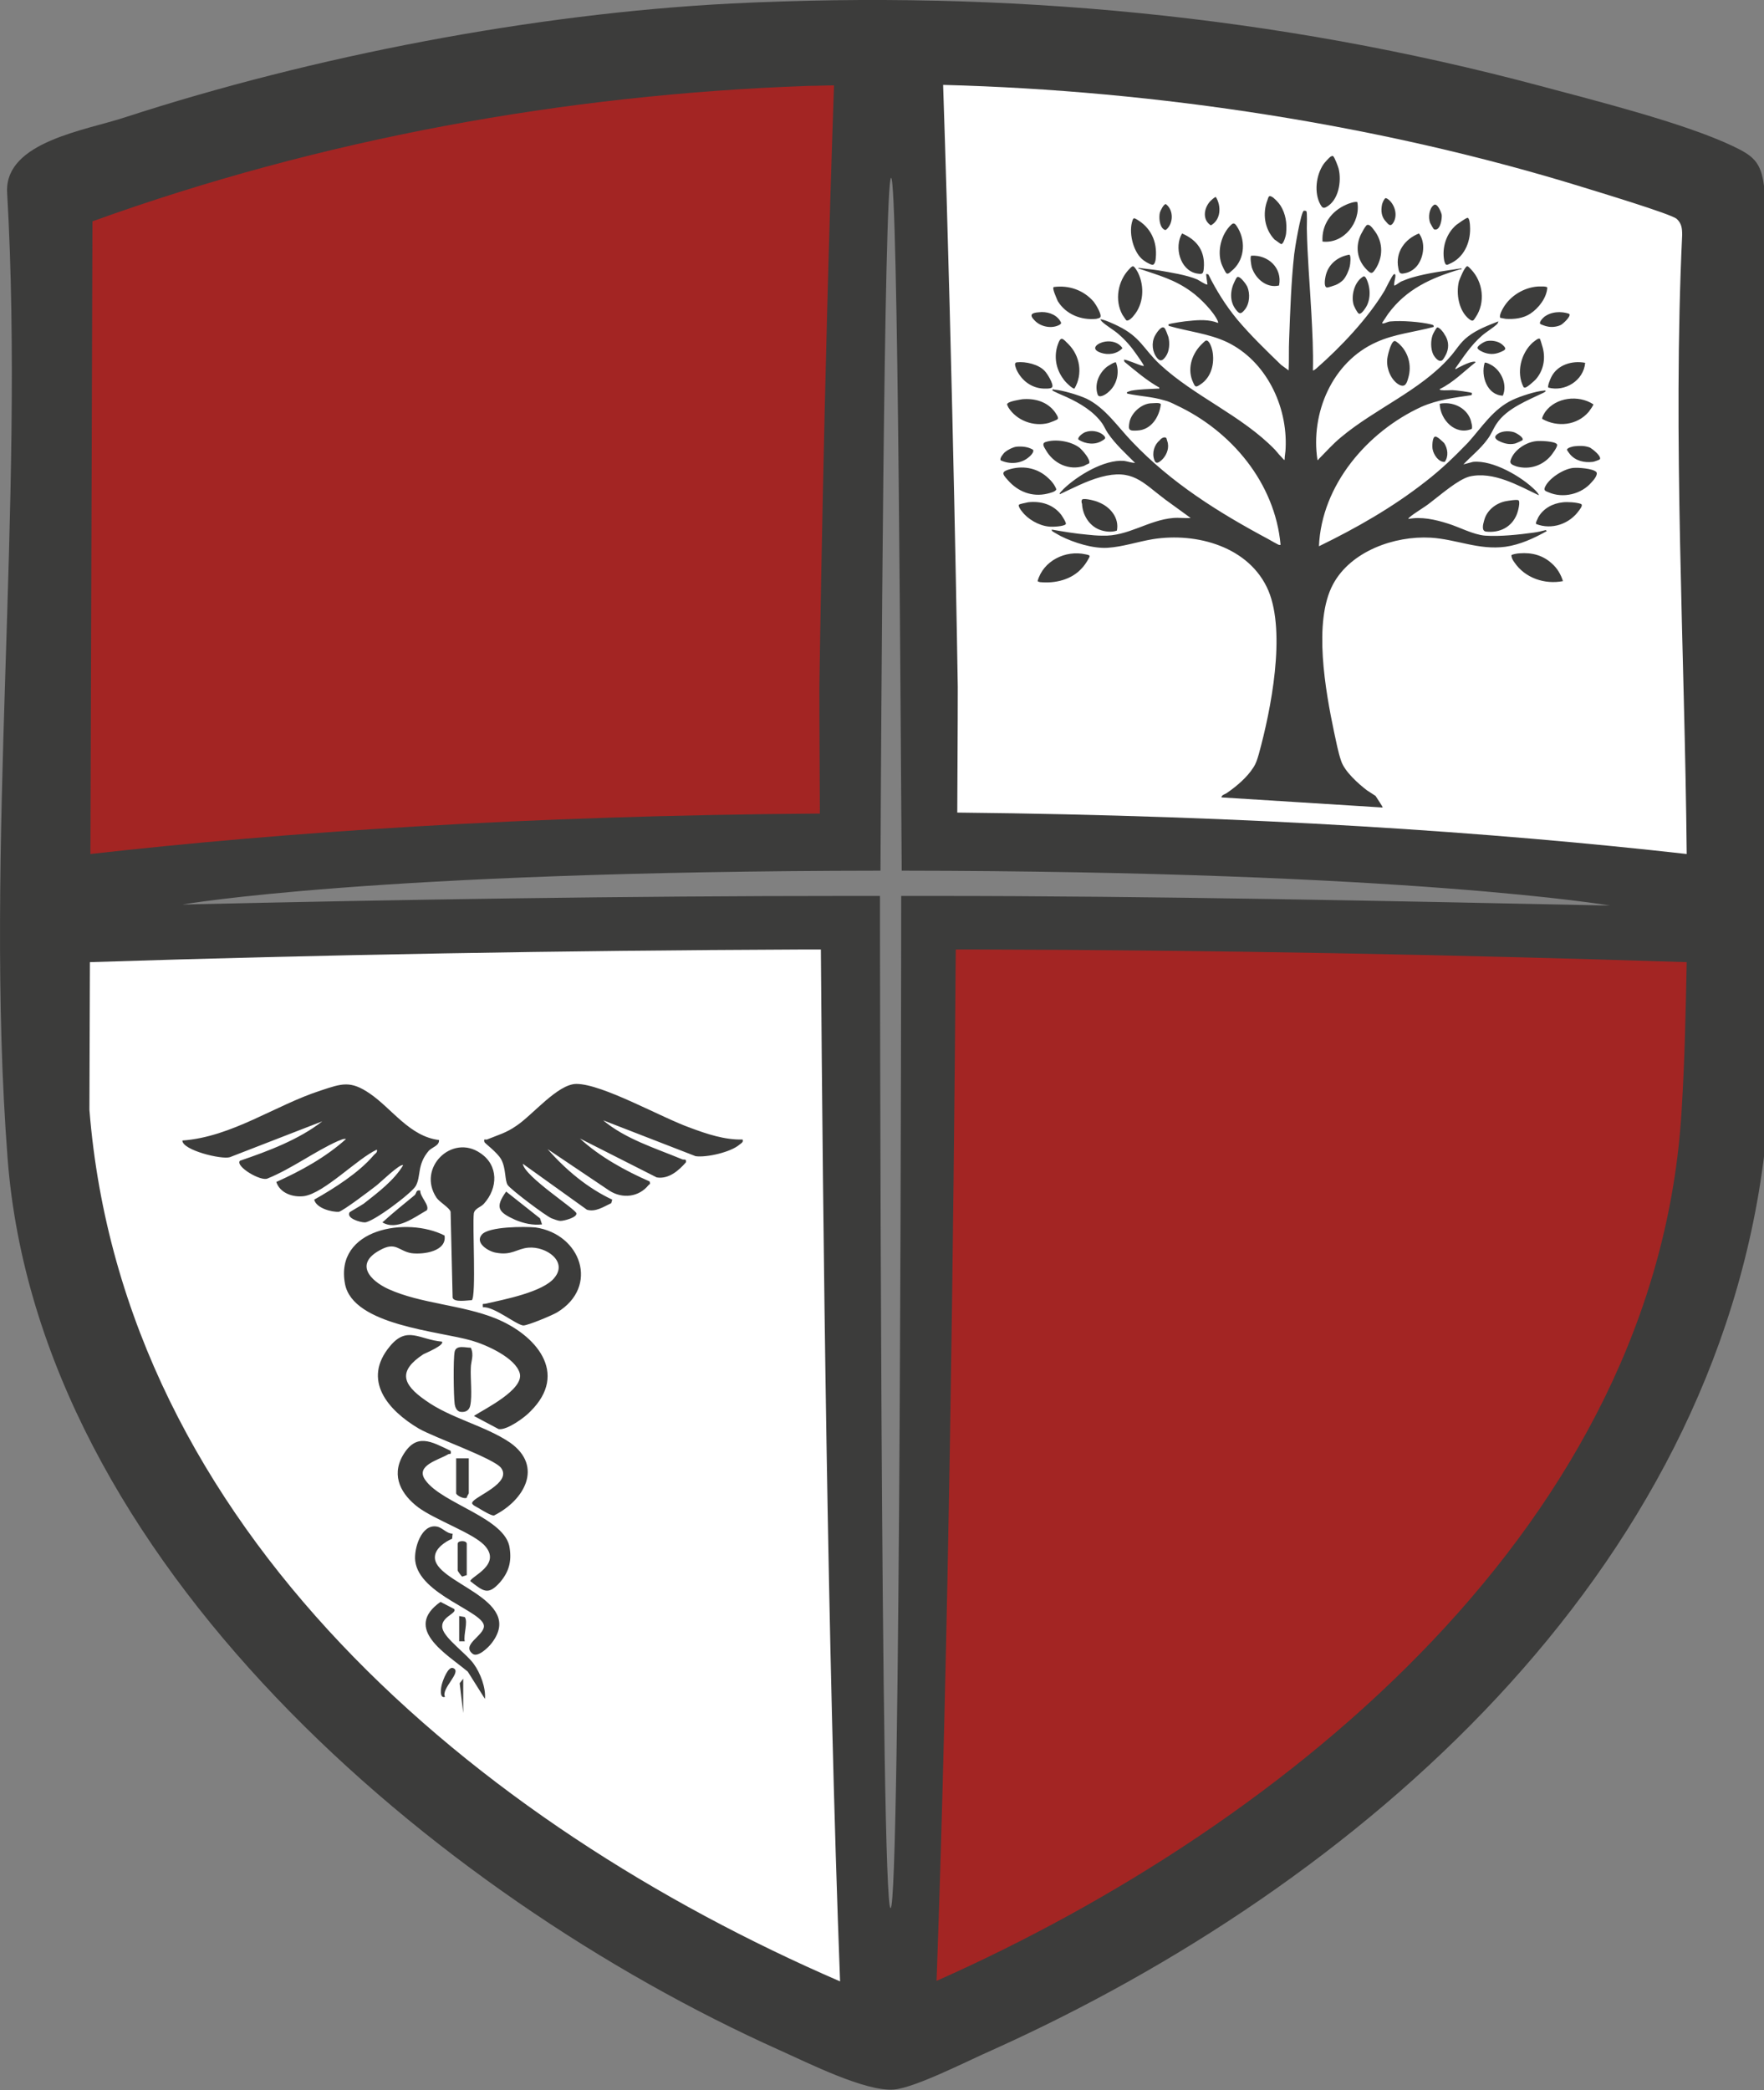
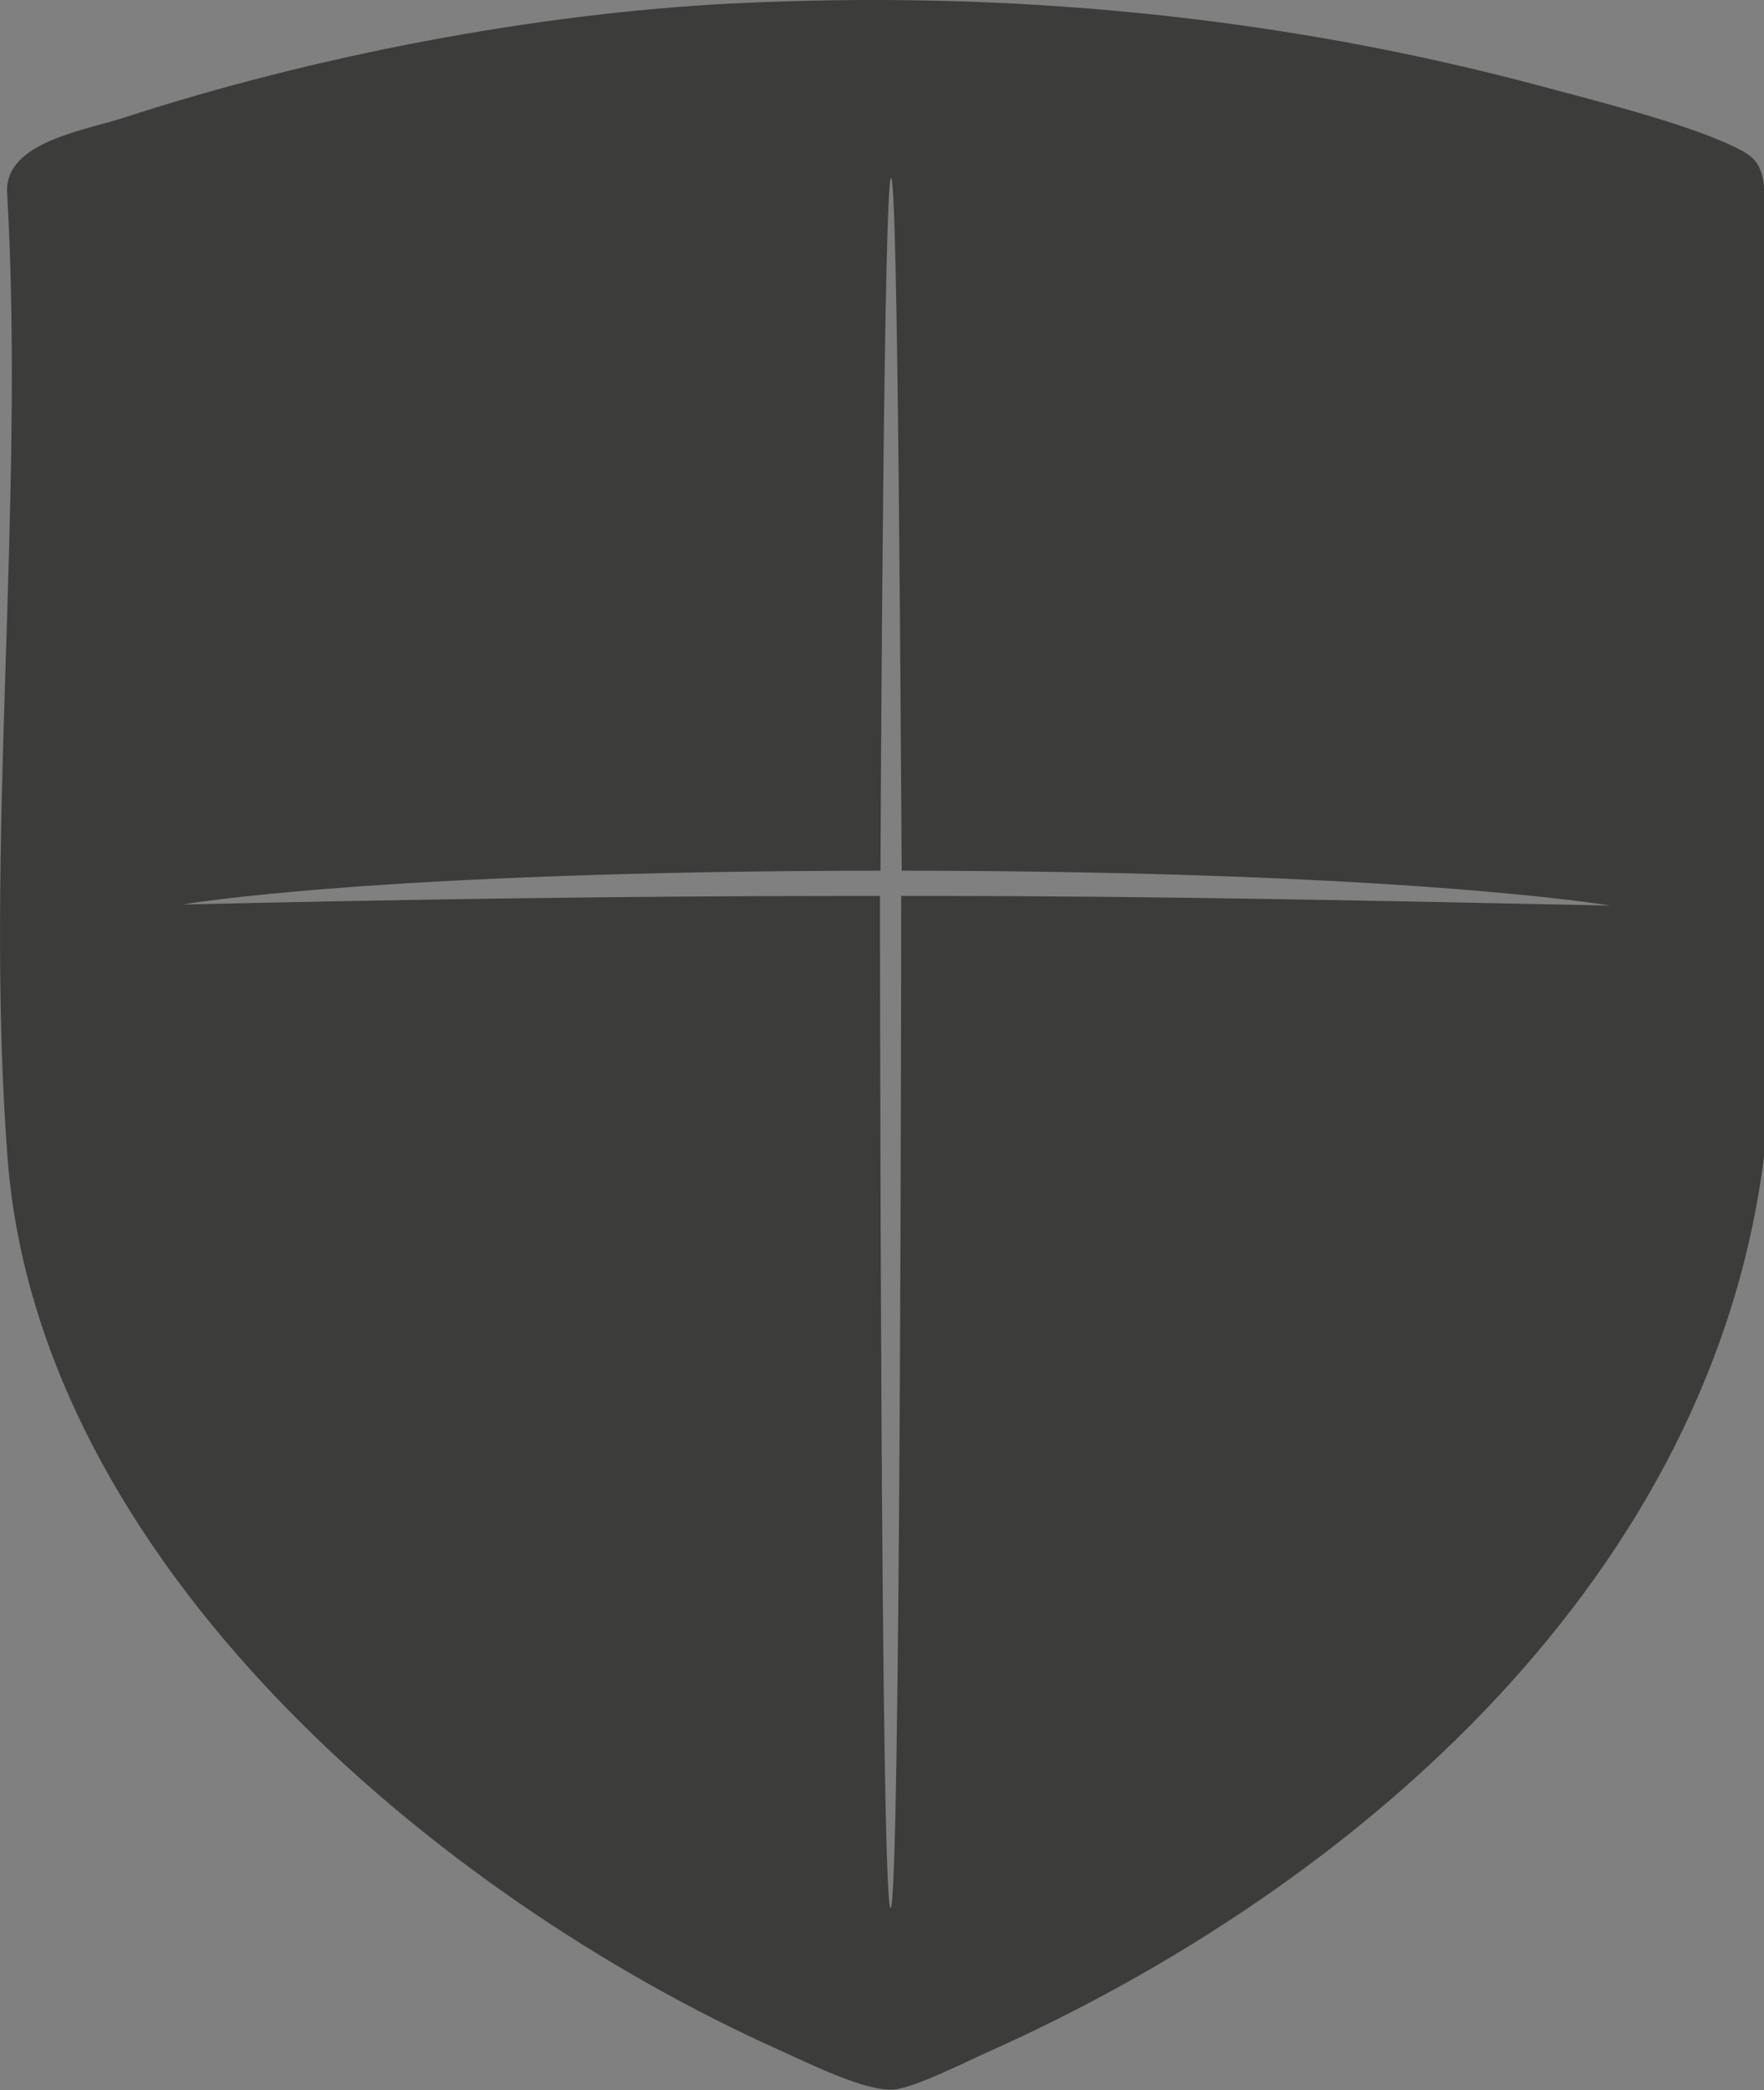
<svg xmlns="http://www.w3.org/2000/svg" version="1.1" id="Слой_1" x="0px" y="0px" viewBox="0 0 349.2 413.6" style="enable-background:new 0 0 349.2 413.6;" xml:space="preserve">
  <rect x="0" y="0" width="349.2" height="413.6" fill="#808080" stroke="none" />
  <style type="text/css">
	.st0{fill:#3C3C3B;}
	.st1{fill:#A32523;}
	.st2{fill:#FFFFFF;}
</style>
  <g>
    <path class="st0" d="M349.2,36.8c-0.6-4.8-2.2-6-6.2-7.9c-9.7-4.6-27.3-9-38.1-11.9C252.5,3,199-2,144.7,0.7   C105.6,2.7,62,11.1,24.8,23.2C17,25.8,1.1,28,1.4,37.9C5,100.1-3.2,167.6,1.5,229.2c6.1,79.8,84.8,146,152.8,176.5   c5.6,2.5,17.1,8.3,22.7,7.8c4.3-0.4,14.8-5.8,19.4-7.8c72.7-32.7,142.8-94.1,152.9-177.6L349.2,36.8z M184.8,177.3   c-2.1,0-4.3,0-6.4,0c0,7.1-0.1,200.3-2.1,200.3s-2.1-193.3-2.1-200.3c-2.2,0-4.4,0-6.6,0C123.8,177.3,80,178,36.1,179   c0,0,37.5-6.6,138.2-6.7c0.1-24.5,0.7-137.1,2.1-137.1s1.9,112.6,2.1,137.1c100.5,0.1,140.2,6.9,140.2,6.9   C274.8,178.3,228.7,177.3,184.8,177.3z" />
-     <path class="st1" d="M162.3,161c-0.1-15.6-0.1-24.9-0.1-24.9s0.8-58.8,2.9-119.2c-1.7,0-3.5,0.1-5.2,0.1   c-48.1,1.7-96.4,10.5-141.6,26.8L17.9,169C56.1,164.7,103.8,161.4,162.3,161z" />
-     <path class="st1" d="M193.4,187.9c-1.4,0-2.8,0-4.2,0c-0.4,53.6-1.4,138.4-3.8,204.1c70-31.1,142.8-91.1,147.5-172.4   c0.6-9.6,0.8-19.4,1-29.2C287.1,188.9,240.2,188,193.4,187.9z" />
-     <path class="st2" d="M333.9,169c-0.4-40.8-2.8-82.3-0.9-122.5c0-1.3-0.1-2.3-1.1-3.2c-1.2-1-15.8-5.4-18.7-6.3   c-39.5-12.2-84-19.1-126.5-20.2c2,60.3,2.9,119.1,2.9,119.1s0,9.4-0.1,24.9C248,161.4,295.7,164.7,333.9,169z M200.1,92.8   c2.7-0.7,5.4-0.1,7.4,1.8c0.7,0.6,1.3,1.4,1.6,2.2c0,0.5-1.4,0.8-1.8,0.9c-3,0.7-5.8-0.4-7.8-2.7C198.3,93.7,198.2,93.3,200.1,92.8   z M213.7,88.6c0.5,0.4,2.3,2.4,1.9,3.1c0,0-0.9,0.4-1,0.5c-3,1-6.1-0.5-7.6-3.2c-0.3-0.5-0.8-1.2-0.1-1.5   C208.9,86.8,212,87.3,213.7,88.6z M213.5,87c-0.3-0.5,1-1.4,1.4-1.5c1.1-0.4,2.5-0.2,3.4,0.5c0.7,0.6,0.6,0.8-0.1,1.2   C216.8,88.1,214.9,87.9,213.5,87z M202.3,101.2c-0.2-0.2-0.8-1.1-0.6-1.3c0.1-0.2,1.5-0.4,1.8-0.5c2.5-0.3,5,0.4,6.6,2.5   c0.2,0.3,1,1.5,0.9,1.8c-0.3,0.5-2.8,0.6-3.4,0.5C205.6,104,203.4,102.7,202.3,101.2z M215.3,110.9c-0.3,0.5-0.7,1.1-1.1,1.5   c-2,2.3-5.3,3.1-8.3,2.8c-0.1,0-0.4-0.1-0.5-0.2c1.1-4,5.5-6.2,9.5-5.3C216,109.9,215.8,110,215.3,110.9z M299.8,111.3   c-0.3-0.4-0.6-0.9-0.6-1.4c0-0.2,1.3-0.4,1.6-0.4c2.5-0.2,4.7,0.4,6.5,2.1c1,0.9,1.7,2.1,2.1,3.4   C305.8,115.7,301.9,114.4,299.8,111.3z M312.6,101c-1.9,2.7-5.4,3.9-8.5,2.7c-0.2-0.2,0.3-1,0.4-1.3c1-1.8,2.9-2.8,4.9-3   c0.9-0.1,2.6,0,3.5,0.3C313.5,99.9,312.8,100.7,312.6,101z M299.1,90.9c0.7-1.9,3-3.4,5-3.6c0.7-0.1,3.7,0,4.1,0.6   c0.3,0.4-0.9,1.9-1.2,2.3c-1.7,2-4.3,2.8-6.8,2.1C299.4,92,298.7,91.8,299.1,90.9z M297,87.4c-0.5-0.2-1.4-0.7-0.8-1.3   c0.8-0.8,2.3-0.9,3.4-0.6c0.4,0.1,2.1,1,1.8,1.6c-0.1,0.1-1.4,0.7-1.6,0.7C298.8,88,297.9,87.8,297,87.4z M315.1,95.4   c-2,2.4-5.7,3.3-8.6,2c-0.5-0.2-0.9-0.3-0.7-0.9c0.7-1.8,3.7-3.7,5.6-3.9c1-0.1,3.9,0.1,4.6,0.8C316.4,93.9,315.5,95,315.1,95.4z    M316.7,90.9c-0.1,0.1-1.2,0.5-1.4,0.5c-1.7,0.2-3.4-0.2-4.5-1.5c-0.1-0.1-0.6-0.8-0.6-0.9c0-0.4,1.3-0.7,1.6-0.7   c1-0.1,2.1-0.1,3,0.3C315.3,88.9,317.1,90.3,316.7,90.9z M314.5,81.5c-2.3,2.7-6.2,3.1-9.2,1.4c-0.1-0.3,0.4-1.1,0.6-1.4   c2.1-2.9,6.6-3.4,9.5-1.5C315.5,80.2,314.7,81.2,314.5,81.5z M313.8,71.8c-0.3,3.5-4,5.8-7.3,4.9c-0.2-0.3,0.4-1.7,0.6-2.1   C308.3,72.2,311.2,71.3,313.8,71.8z M310.7,62.2c0.2,0.5-1.2,1.8-1.7,2.1c-0.8,0.4-1.9,0.5-2.7,0.3c-0.2,0-1.3-0.4-1.4-0.5   c-0.3-0.4,0.7-1.4,1.1-1.6c0.9-0.6,2.1-0.8,3.2-0.7C309.4,61.8,310.7,62,310.7,62.2z M304,75.1c-0.3,0.3-1.7,1.6-2.1,1.6   c-0.1,0-0.2,0-0.3-0.1c-1.5-2.9-0.5-6.7,1.8-8.8c0.3-0.2,0.9-0.8,1.3-0.8c0.1,0,0.2,0.1,0.2,0.2c0.1,0.2,0.4,1.3,0.5,1.6   C306,71.1,305.5,73.4,304,75.1z M297.6,60.9c1.4-2.4,4.1-4,6.8-4.2c0.4,0,1.7-0.1,1.9,0.2c-0.1,2-1.7,4.1-3.4,5.2   c-1.4,0.9-3.1,1.1-4.8,1c-0.1,0-1-0.2-1.1-0.2C296.7,62.5,297.4,61.2,297.6,60.9z M297.2,69.6c-1.1,0.5-2.1,0.6-3.3,0.2   c-0.3-0.1-1.5-0.6-1.4-1c0-0.4,1.3-1.2,1.8-1.3c1-0.2,2.3,0,3.1,0.7C298.3,69,298.1,69.2,297.2,69.6z M297.5,78.3   c-3.1-0.1-4.4-3.9-3.6-6.5c0.2-0.2,1.3,0.4,1.6,0.6C297.3,73.6,298.4,76.2,297.5,78.3z M292.1,62.8c-0.4,0.6-0.5,0.9-1.2,0.4   c-2.1-1.6-2.7-5-2.1-7.5c0.2-0.6,1.1-2.8,1.6-3c0.2-0.1,0.6,0.4,0.8,0.6C293.6,55.8,294.1,59.9,292.1,62.8z M288.3,44.5   c0.4-0.3,1.8-1.3,2.2-1.4c0.4,0,0.5,1.3,0.5,1.6c0.2,2.8-0.9,5.9-3.6,7.3c-0.9,0.4-1.2,0.8-1.5-0.4C285.4,49,286.3,46.2,288.3,44.5   z M283.8,40.6c0.7-0.6,1.5,1.4,1.6,1.9c0.1,0.8-0.3,3.3-1.5,2.9c-0.1,0-0.7-1.1-0.8-1.3C282.7,43,282.9,41.3,283.8,40.6z    M280.9,46.2c1.3,1.7,1,4.6-0.3,6.3c-0.5,0.7-1.4,1.3-2.2,1.5c-1.2,0.3-1.4,0.2-1.6-1C276.2,49.9,278.1,47.3,280.9,46.2z    M273.6,40.4c0.1-0.3,0.4-1.1,0.7-1.2c0.2,0,0.6,0.3,0.7,0.4c1.2,1.1,1.7,3.1,0.8,4.5c-0.5,0.8-0.9,0.4-1.4-0.2   C273.5,43,273.3,41.8,273.6,40.4z M269.4,46.4c0.2-0.4,0.8-1.5,1.1-1.8c0.5-0.4,1.1,0.4,1.4,0.8c1.8,2.2,2,5,0.6,7.5   c-0.8,1.3-1,1.5-2.1,0.3C268.6,51.3,268.3,48.7,269.4,46.4z M270.2,61.1c-0.2,0.3-0.9,1.3-1.3,0.9c-0.3-0.3-0.9-1.4-1-1.9   c-0.4-1.7,0.2-4.1,1.7-5.2c0.4-0.3,0.5-0.3,0.8,0.1C271.4,56.9,271.4,59.5,270.2,61.1z M268.7,40c0.7,4-2.7,8.3-6.9,7.8   c-0.2-3.3,1.7-6,4.7-7.3C266.9,40.3,268.3,39.8,268.7,40z M267.2,52.7c-0.2,0.9-0.7,2-1.3,2.7c-0.4,0.4-1,0.8-1.5,1   c-0.3,0.1-1.4,0.5-1.7,0.5c-0.7-0.1-0.4-1.7-0.3-2.2c0.5-2.4,2.4-3.9,4.7-4.3C267.5,50.5,267.3,52.3,267.2,52.7z M262,32.5   c0.2-0.3,1.1-1.3,1.4-1.5c0.2-0.1,0.4-0.2,0.5-0.1c0.3,0.2,1,2.1,1.1,2.5c0.6,2.5,0,6.3-2.5,7.6c-0.6,0.3-0.8,0-1.1-0.5   C260.1,38.2,260.5,34.7,262,32.5z M250.9,39.6c0.2-0.5,0.2-1,0.8-0.7c0.5,0.2,1.5,1.3,1.8,1.8c1,1.6,1.3,3.5,1.1,5.4   c0,0.4-0.5,2.3-1,2.2c-0.1,0-1.1-0.8-1.3-0.9C250.3,45.3,249.9,42.2,250.9,39.6z M247.7,50.6c3.3-0.2,6.2,2.4,5.5,5.9   c-2.5,0.6-4.7-1.4-5.4-3.6C247.7,52.5,247.4,50.8,247.7,50.6z M246.9,56.7c0.6,1.4,0.5,3.4-0.5,4.6c-0.8,1-1.1,0.8-1.8-0.1   c-1.2-1.6-1.1-3.7-0.2-5.5c0.1-0.2,0.4-0.9,0.6-0.9C245.6,54.7,246.7,56.3,246.9,56.7z M243.7,44.5c0.7-0.7,1,0.1,1.4,0.7   c1.6,2.8,1.2,6.5-1.4,8.5c-0.2,0.2-0.6,0.6-0.9,0.4c-0.2-0.1-0.9-1.6-1-1.9C240.9,49.6,241.8,46.3,243.7,44.5z M239.5,39.9   c0.2-0.2,1-1,1.2-0.9c1.1,1.8,1,4.5-1,5.6C238,43.5,238.3,41.3,239.5,39.9z M234,46.2c3,1.3,4.6,3.5,4.3,6.9   c-0.1,1.2-0.3,1.2-1.5,1C233.6,53.4,232.4,48.9,234,46.2z M229.6,42.1c0.1-0.4,0.8-1.8,1.2-1.7c1.6,1.2,1.5,3.9,0,5.1   c-0.2,0-0.3,0-0.4-0.1C229.5,44.8,229.4,43,229.6,42.1z M224.2,43.6c0.2-0.6,0.4-0.4,0.8-0.2c2.8,1.6,4.1,4.4,3.8,7.6   c0,0.4-0.2,1.5-0.7,1.4c-0.6-0.1-1.7-0.8-2.1-1.2C224.2,49.5,223.4,45.8,224.2,43.6z M223.5,53.3c0.2-0.2,0.5-0.6,0.8-0.6   c0.3,0,0.9,1.1,1,1.3c1.3,2.7,1.1,6.2-0.9,8.5c-0.2,0.3-1,1.1-1.4,0.9c-0.1,0-0.7-1-0.8-1.1C220.6,59.4,221.3,55.6,223.5,53.3z    M221.3,64.5c4.5,2.2,5,4.5,8.3,7.6c6.9,6.4,16.2,10.1,22.8,16.9c0.5,0.6,1.1,1.3,1.6,1.8c0.1,0.1,0.1,0.2,0.3,0.2   c0-0.8,0.2-1.6,0.2-2.3c0.4-8.4-3.9-17.3-11.6-21c-3.6-1.7-7.7-2.1-11.5-3.2c-0.1-0.1-0.1-0.1-0.1-0.3c0.2-0.2,3.7-0.7,4.2-0.7   c1.8-0.2,3.9-0.3,5.6,0.4c0.1,0,0-0.2,0-0.3c-0.8-1.9-3.6-4.7-5.3-5.9c-3.3-2.4-6.4-3.2-10.2-4.5c-0.2-0.1-0.3,0.1-0.2-0.2   c1.3,0.2,2.6,0.3,3.9,0.5c2.3,0.4,5.6,0.9,7.7,1.8c0.4,0.2,1.6,1,1.9,1c0.2,0,0.2,0,0.1-0.1c0-0.3-0.3-1.9-0.2-2l0.4,0.1   c1.6,3.2,3.4,6.1,5.7,8.9c2.7,3.2,5.7,6.1,8.7,9l1.5,1.1c0.1-2.1,0-4.1,0.1-6.2c0.2-5.4,0.4-11.4,1-16.8c0.1-1,1.3-8.3,1.9-8.6   c0,0,0.1,0,0.1,0c0.1,0,0.3,0,0.4,0.1c0.2,0.1,0.1,2.9,0.1,3.4c0.1,5.6,0.6,11.2,0.9,16.8c0.2,3.8,0.4,7.5,0.3,11.3   c0.1,0.1,0.6-0.3,0.7-0.4c4.8-4.2,10.2-9.9,13.5-15.4c0.3-0.6,1.5-3,1.8-3.2c0.7-0.4,0.1,1.4,0.1,1.7c0,0.1-0.1,0.6,0.1,0.5   c0.3-0.1,0.9-0.6,1.3-0.8c0.7-0.3,1.5-0.6,2.2-0.8c3.1-0.9,6.5-1.3,9.7-1.8c0.1,0.3-0.1,0.2-0.3,0.2c-5.7,1.7-10.6,3.9-14.2,8.8   c-0.4,0.6-0.8,1.2-1.2,1.8c0.2,0.2,0.1,0.1,0.3,0.1c0.5-0.1,0.9-0.4,1.5-0.4c2-0.2,5.9,0.1,7.9,0.6c0.3,0.1,0.6,0.1,0.5,0.5   c-3.7,1-7.8,1.4-11.3,3c-8.8,3.9-13.1,14.1-11.7,23.3c0.2,0.1,0.2-0.1,0.3-0.2c1.5-1.5,2.7-2.9,4.4-4.3c6.7-5.6,15.6-9.2,21.4-15.7   c1.3-1.4,2.1-3,3.7-4.2c1.8-1.4,4-2.2,6-3c0,0.2-0.1,0.3-0.2,0.5c-0.7,0.7-2.2,1.6-3,2.3c-2.2,1.9-3.6,4.1-5.3,6.5   c-0.1,0.4,0.6-0.2,0.7-0.2c0.6-0.3,1.4-0.7,2-0.9c0.2-0.1,1.3-0.4,1.3-0.1c-2.3,1.8-4.4,4-7.1,5.3c0,0.1,0.1,0.2,0.3,0.2   c0.6,0.1,1.6,0,2.2,0c0.5,0,3.8,0.4,3.9,0.6l-0.1,0.4c-3.4,0.5-6.7,0.9-9.9,2.3c-10.7,4.9-19.8,15.5-20.3,27.6   c7.4-3.6,14.6-7.7,21.1-12.8c3.1-2.4,5.7-4.9,8.4-7.7c2.8-3.1,5-6.7,8.9-8.5c1.5-0.7,4.6-1.7,6.1-1.8c0.2,0,0.3-0.1,0.4,0.1   c-0.1,0.1-0.2,0.2-0.4,0.3c-3.1,1.5-7.3,3.1-9.3,6.1c-0.7,1-1.1,2.2-1.9,3.2c-1.3,1.8-3.2,3.3-4.7,4.9l1.9-0.5   c3.9-0.4,9.6,2.9,12.3,5.6c0.1,0.1,0.8,0.8,0.7,1c-4-1.9-9-4.8-13.7-3.7c-2.3,0.6-5.8,3.7-7.8,5.2c-1.1,0.9-3.1,2-4.1,2.9   c-0.1,0-0.2,0.3-0.2,0.3c2.5-0.5,5.3,0.1,7.8,0.9c2.3,0.7,5,2.2,7.4,2.4c3,0.2,6.7-0.2,9.6-0.6c0.8-0.1,1.6-0.3,2.4-0.5l0.2,0.2   c-2.5,1.4-5.3,2.7-8.2,3.1c-5.3,0.7-9.7-1.5-14.8-1.8c-7.2-0.4-15.8,2.7-19.3,9.2c-4,7.4-1.5,21.2,0.2,29.3c0.4,1.8,0.8,4,1.4,5.7   c0.7,2.1,3.4,4.5,5.1,5.8c0.3,0.2,1.7,1.1,1.7,1.1c0.1,0.2,1.5,2.2,1.4,2.3l-31.9-2c0-0.5,0.7-0.6,1.1-0.9c1.9-1.3,4-3.1,5.2-5   c0.6-0.9,0.8-1.7,1.1-2.7c2.4-8.7,5.4-23.9,1.9-32.3c-3.7-8.7-14.2-11.6-22.9-10.2c-3,0.5-5.9,1.5-8.9,1.7c-2.9,0.2-6.7-1-9.3-2.3   c-0.3-0.2-1.5-0.8-1.7-1c-0.1-0.1-0.1-0.1-0.1-0.3c2.3,0.4,4.7,0.8,7,1c0.9,0.1,2,0.2,3,0.2c5.1,0.2,9.1-3.1,14.1-3.5   c1.1-0.1,2.3,0.1,3.4,0l-5.1-3.7c-4.5-3.4-6.4-6.1-12.7-4.4c-2.9,0.8-5.5,2.2-8.1,3.4c-0.2-0.2,0.6-0.8,0.7-1   c2.8-2.7,8.1-5.9,12-5.6c0.7,0.1,1.5,0.4,2.2,0.4c-1.9-1.9-3.9-3.7-5.4-5.9c-0.4-0.6-0.7-1.3-1.1-1.9c-1.7-2.4-4.4-4-7-5.2   c-0.4-0.2-2.9-1.2-2.9-1.4c0.1-0.2,0.2-0.2,0.4-0.1c1.6,0.1,4.9,1.1,6.4,1.8c3.7,1.8,6.2,5.6,9,8.5c7.8,8.2,17.1,14,27,19.3   c0.5,0.3,1.6,0.9,2,1.1c0.1,0,0.3,0.1,0.4,0c-1.1-12.2-9.7-22.5-20.6-27.6c-0.8-0.4-1.6-0.8-2.5-1c-2.3-0.7-4.9-0.8-7.2-1.3   c-0.5-0.3,0.5-0.5,0.8-0.6c1.7-0.3,3.5-0.3,5.2-0.4c0.2,0,0.3,0.1,0.3-0.2c-2.5-1.4-4.7-3.3-6.9-5.1l-0.1-0.4   c0.2-0.2,3.1,1.1,3.7,1.2c0.1,0,0.3,0.1,0.2-0.1c-0.1-0.3-1.1-1.7-1.3-2c-1.1-1.6-2.2-2.9-3.7-4.2c-0.9-0.8-2.5-1.7-3.3-2.5   c-0.1-0.1-0.2-0.3-0.3-0.4C218.4,63.1,220.9,64.3,221.3,64.5z M228.6,66.5c0.2-0.4,1.3-2.2,1.9-1.6c0.2,0.1,0.7,1.5,0.8,1.8   c0.3,1.2,0.2,2.8-0.5,3.8c-0.5,0.7-1,1.2-1.7,0.4C228.1,69.7,227.9,67.9,228.6,66.5z M237.7,68.3c0.2-0.2,0.9-0.9,1-0.9   c0.7-0.2,1.2,1.5,1.3,2c0.5,2.5-0.2,5.3-2.4,6.7c-0.9,0.6-1,0.5-1.4-0.4C235,73.2,235.8,70.3,237.7,68.3z M286.4,69.8   c-0.1,0.3-0.6,1.2-0.8,1.4c-0.7,0.7-1.6-0.5-1.9-1.1c-0.5-1.1-0.5-2.7-0.1-3.8c0.1-0.3,0.7-1.4,0.9-1.5c0.4-0.1,1.3,1,1.4,1.3   C286.7,67.2,286.9,68.5,286.4,69.8z M278.8,74.7c-0.3,1.1-0.6,2.1-1.9,1.4c-1.5-0.9-2.4-3-2.3-4.8c0-0.7,0.7-3.6,1.4-3.8   c0.3-0.1,0.6,0.3,0.8,0.4C278.8,69.6,279.5,72.3,278.8,74.7z M285,79.9c2.5-0.5,5.2,0.7,6.1,3.1c0.1,0.4,0.5,1.6,0.2,1.9   C288.1,86.2,285.1,83.1,285,79.9z M286,91.4c-1.2,0.1-2.2-1.4-2.4-2.5c-0.1-0.4-0.1-2.4,0.5-2.5c0.4-0.1,1.5,1,1.8,1.3   C286.6,88.8,286.8,90.3,286,91.4z M300.3,101.7c-1,2.6-3.4,3.8-6.1,3.5c-1-0.1-0.6-1.5-0.4-2.2c0.5-2,2.3-3.4,4.2-3.8   c0.5-0.1,2.3-0.4,2.6-0.2C301,99.3,300.5,101.2,300.3,101.7z M214.3,98.8c0.6-0.2,2.6,0.3,3.2,0.6c2.3,0.9,4.1,3.1,3.6,5.6   c-1.1,0.4-2.5,0.2-3.5-0.2c-2-0.8-3.3-2.9-3.4-5.1C214.1,99.6,214,98.9,214.3,98.8z M209.4,68.2c0.6-1.8,1-1.2,2.1-0.1   c2.3,2.3,2.9,5.9,1.2,8.8c-0.4,0.1-2-1.5-2.2-1.9C209,73,208.6,70.5,209.4,68.2z M217.9,69.8c-2.3-0.8-0.5-2,0.9-2.2   c1.3-0.2,2.7,0.2,3.4,1.3C221.1,70.1,219.3,70.3,217.9,69.8z M219.4,77.6c-0.4,0.4-1.8,1.3-2.1,0.5c-0.7-2,0.2-4.2,1.8-5.5   c0.3-0.2,1.5-1,1.8-0.9C221.7,73.7,221.1,76.2,219.4,77.6z M225.1,85.2c-1.6,0.1-1.8-0.1-1.5-1.7c0.4-1.9,2.5-3.7,4.4-3.7   c0.4,0,1.1-0.1,1.5,0c0,0,0.3,0.1,0.3,0.2C229.5,82.5,227.9,85.1,225.1,85.2z M230.9,86.7c0,0.1,0.3,0.9,0.3,1.1   c0.2,1.2-0.4,2.5-1.3,3.3c-0.6,0.5-1.1,0.8-1.4-0.1c-0.5-1.4,0-3,1.1-3.9C229.8,86.8,230.5,86.3,230.9,86.7z M208.6,56.8   c3-0.4,5.9,0.6,7.9,2.9c0.4,0.5,1.7,2.6,1.3,3.1c-0.2,0.2-0.5,0.2-0.8,0.3c-3,0.3-6-0.9-7.6-3.5C209.2,59.1,208.2,57,208.6,56.8z    M205.6,61.8c1.6-0.2,3.3,0.3,4.2,1.6c0.3,0.5,0.4,0.6-0.1,0.9c-1.5,0.8-3.7,0.4-4.9-0.9C203.7,62.3,204.2,61.9,205.6,61.8z    M201.3,71.7c1.7-0.2,4.3,0.4,5.5,1.7c0.5,0.5,1.8,2.6,1.5,3.2c-0.2,0.3-0.9,0.3-1.2,0.3c-2.6,0.1-4.8-1.4-5.9-3.8   C201.1,72.7,200.6,71.8,201.3,71.7z M199.5,79.8c0.4-0.4,2.3-0.7,2.9-0.8c2.5-0.2,4.9,0.5,6.4,2.5c0.2,0.3,0.8,1.1,0.6,1.4   c-0.1,0.2-1.5,0.7-1.8,0.8c-3,0.8-6.4-0.5-8-3.1C199.5,80.3,199.2,80,199.5,79.8z M198.9,89.5c0.6-0.5,1.6-1,2.3-1.1   c1.1-0.1,2.3,0,3.3,0.6c0.3,0.5-0.7,1.4-1,1.6c-1.5,1.2-3.7,1.3-5.4,0.5C197.8,90.7,198.7,89.7,198.9,89.5z" />
-     <path class="st2" d="M162.5,187.9c-1.4,0-2.8,0-4.2,0c-46.8,0.2-93.7,1-140.5,2.5l-0.1,29.2c6.6,83,76.7,141.4,148.6,172.5   C163.8,326.4,162.9,241.5,162.5,187.9z M95.1,228.2c3.6,2.4,3.5,6.9,0.7,10c-0.6,0.7-1.8,0.9-2,1.9c-0.3,2.3,0.5,16.4-0.4,17.2   c-0.9,0-3.5,0.5-3.8-0.5l-0.4-17c-0.2-0.8-2.2-1.9-2.8-2.8C82.5,231.1,89.5,224.3,95.1,228.2z M62.2,237.4   c3.9-2.2,8.8-5.3,11.7-8.7c0.3-0.4,0.9-0.6,0.7-1.2c-3.9,1.8-10.4,8.6-14.4,9.2c-2.2,0.3-4.8-0.6-5.5-2.8c4.9-2.2,9.8-4.9,13.8-8.5   c-0.6-0.1-1,0.2-1.6,0.4c-4.5,2-9.2,5.5-13.9,7.4c-1.3,0.7-6.5-2.4-5.5-3.5c5.6-1.9,11.7-4.2,16.3-7.8l-18.3,7.1   c-1.7,0.5-9.4-1.4-9.4-3.3c9.8-0.7,18.4-7,27.4-9.9c4.2-1.4,5.9-2,9.7,0.6c4.4,3,7.9,8.5,13.7,9.2c0.1,1.1-1.3,1.4-2,2.1   c-2.4,2.8-1.5,5-2.6,7c-0.9,1.5-8.5,7.2-10.1,7.2c-0.9,0-3.7-0.8-3-2c0.1-0.1,2.2-1.3,2.8-1.7c2.8-2.2,6-4.6,7.8-7.6   c-0.5-0.5-4.7,3.6-5.4,4.1c-1.3,1-6.3,4.8-7.3,5.1C65.7,239.9,62.6,239.1,62.2,237.4z M84.5,239.5c-2.5,1.4-5.9,4.1-8.8,2.4   c2.1-1.9,4.2-3.6,6.4-5.4c0.4-0.4,0.2-1.1,1.1-0.9C83.1,236.8,85.1,238.5,84.5,239.5z M88.1,335.8c-1.2,0.4-0.8-2-0.6-2.6   c0.2-0.7,1.2-3.5,2.2-3.1C91.6,330.8,87.2,334.2,88.1,335.8z M91.7,339l-0.7-5.9l0.7-0.9V339z M92.6,330.8   c-4.2-3.5-12.9-8.5-5.4-13.8l2.7,1.4c0.7,0.9-2.9,1.6-2.3,3.9c0.5,2,4.8,5,6.2,7c1.3,1.8,2.4,4.7,2.2,6.9L92.6,330.8z M92,324.8   l-1.1,0v-5l1.1,0.2C92.7,320.9,91.7,323.6,92,324.8z M97.3,325.2c-0.7,0.9-2.7,2.8-3.7,2.1c-2.4-1.8,2.2-3.6,2.2-5.5   c0-2.9-12.8-6.2-13.6-12.9c-0.3-2.4,1.2-7.4,4.3-6.8c1.1,0.2,1.9,1.4,3.1,1.4l-0.1,1c-1.4,0.6-3.3,1.9-3.4,3.5   C85.6,313.3,104.2,316.3,97.3,325.2z M90.6,310.8v-5.3c0-0.7,1.8-0.7,1.8,0v6.2l-0.9,0.3C91.4,312,90.6,310.9,90.6,310.8z    M99,313.1c-2.4,2.7-3.3,1.8-5.9-0.2c0-0.9,6.5-3.3,2.7-7.2c-2.4-2.4-9.6-4.9-13-7.4c-3.3-2.5-5.4-6.1-3.1-10.2   c2.7-4.7,5.7-2.8,9.5-1c0.2,0.9-0.2,0.5-0.5,0.7c-1.8,1.1-6.6,2.2-4.5,5.1c3.3,4.7,16,7.5,16.7,13.5   C101.3,309.1,100.7,311.1,99,313.1z M90.3,295.5v-6.9h2.5v6.9c0,0.1-0.4,0.6-0.4,0.9C91.8,296.7,90.3,295.9,90.3,295.5z    M97.8,299.9c-0.5,0.1-2.3-1-2.8-1.3c-0.4-0.3-1.8-0.8-1.5-1.3c0.5-1.2,7.9-3.8,5.7-6.8c-1.4-1.9-13.2-6-16.3-7.8   c-6.1-3.6-11.3-9.6-5.7-16.3c3.4-4.1,5.8-1.3,10.3-0.9c0.5,0.7-3.1,2.2-3.7,2.5c-5,3.3-4.2,5.9,0.4,9.1c5,3.6,11.8,5,16.8,8.4   C107.6,290.2,103.8,296.9,97.8,299.9z M93.1,278.1c-0.2,1-0.9,1.4-1.9,1.3c-0.8-0.1-1.1-0.9-1.2-1.6c-0.2-1.6-0.3-8.8,0-10.3   c0.3-1.4,2.1-0.8,3.2-0.8c0.7,1.5,0,2.7,0,4C93.1,272.7,93.5,276.2,93.1,278.1z M105,279.3c-1.1,1.2-4.7,3.8-6.3,3.5l-4.9-2.6   c2.2-1.4,9.9-5.2,9.1-8.4c-0.8-3.1-6.7-5.7-9.5-6.5c-6.5-1.9-23.5-3-25.1-11.2c-2.1-11,12.3-13.4,19.7-9.6c0.5,3.1-4.1,3.8-6.5,3.5   c-2.6-0.4-3.1-2.4-6.3-0.6c-5,2.7-2,6,1.7,7.7c6.4,2.9,14.5,3.1,21.2,5.8C106,264.1,112.7,271.7,105,279.3z M110.3,259.7   c-1,0.6-5.8,2.6-6.7,2.6c-1.4-0.1-5.8-3.8-8-3.6c-0.1-0.9,0-0.6,0.5-0.7c3.5-0.8,11.5-2.3,13.7-5.2c2.6-3.2-1.7-6.2-5.2-5.9   c-2.3,0.2-3.3,1.6-6.4,1c-1.4-0.2-4.3-1.9-2.8-3.6c1.4-1.6,8.4-1.6,10.6-1.4C115,244.2,118.7,254.6,110.3,259.7z M100.2,235.8   l6.7,5.3l0.4,1.2c-1.9,0.2-3.6-0.2-5.3-0.9C98.7,239.9,97.9,239,100.2,235.8z M146.4,226.5c-1.7,1.5-6.5,2.6-8.7,2.3l-18.3-7.1   c4.4,3.7,10.3,5.5,15.6,7.7c0.4,0.2,0.9-0.2,0.8,0.6c-1.4,1.6-3.4,3.4-5.8,3l-15.2-7.7c3.9,3.6,9,6.4,13.8,8.5   c0.2,0.6,0,0.5-0.2,0.7c-1.9,2.4-5.2,2.8-7.8,1.1l-12.2-8.2c3.6,4.1,7.9,7.7,12.8,10l-0.2,0.7c-1.5,0.7-3.1,1.8-4.8,1.3l-12.7-9.1   c0.3,2.5,10.5,9,10.6,9.8c0.2,0.8-2.4,1.5-3.1,1.5c-0.6,0-1.2-0.3-1.8-0.5c-1.2-0.5-8.1-5.7-8.7-6.6c-0.6-0.9-0.3-3.3-1.3-5.1   c-0.8-1.4-3.3-3.2-3.3-3.4c-0.2-0.8,0.2-0.4,0.5-0.5c2.2-0.9,3.8-1.3,5.8-2.7c3.2-2.1,8.2-8.3,11.9-8.3c5.2,0,16.9,6.7,22.6,8.7   c3.2,1.2,6.8,2.4,10.3,2.3C147.2,226,146.8,226.2,146.4,226.5z" />
  </g>
</svg>